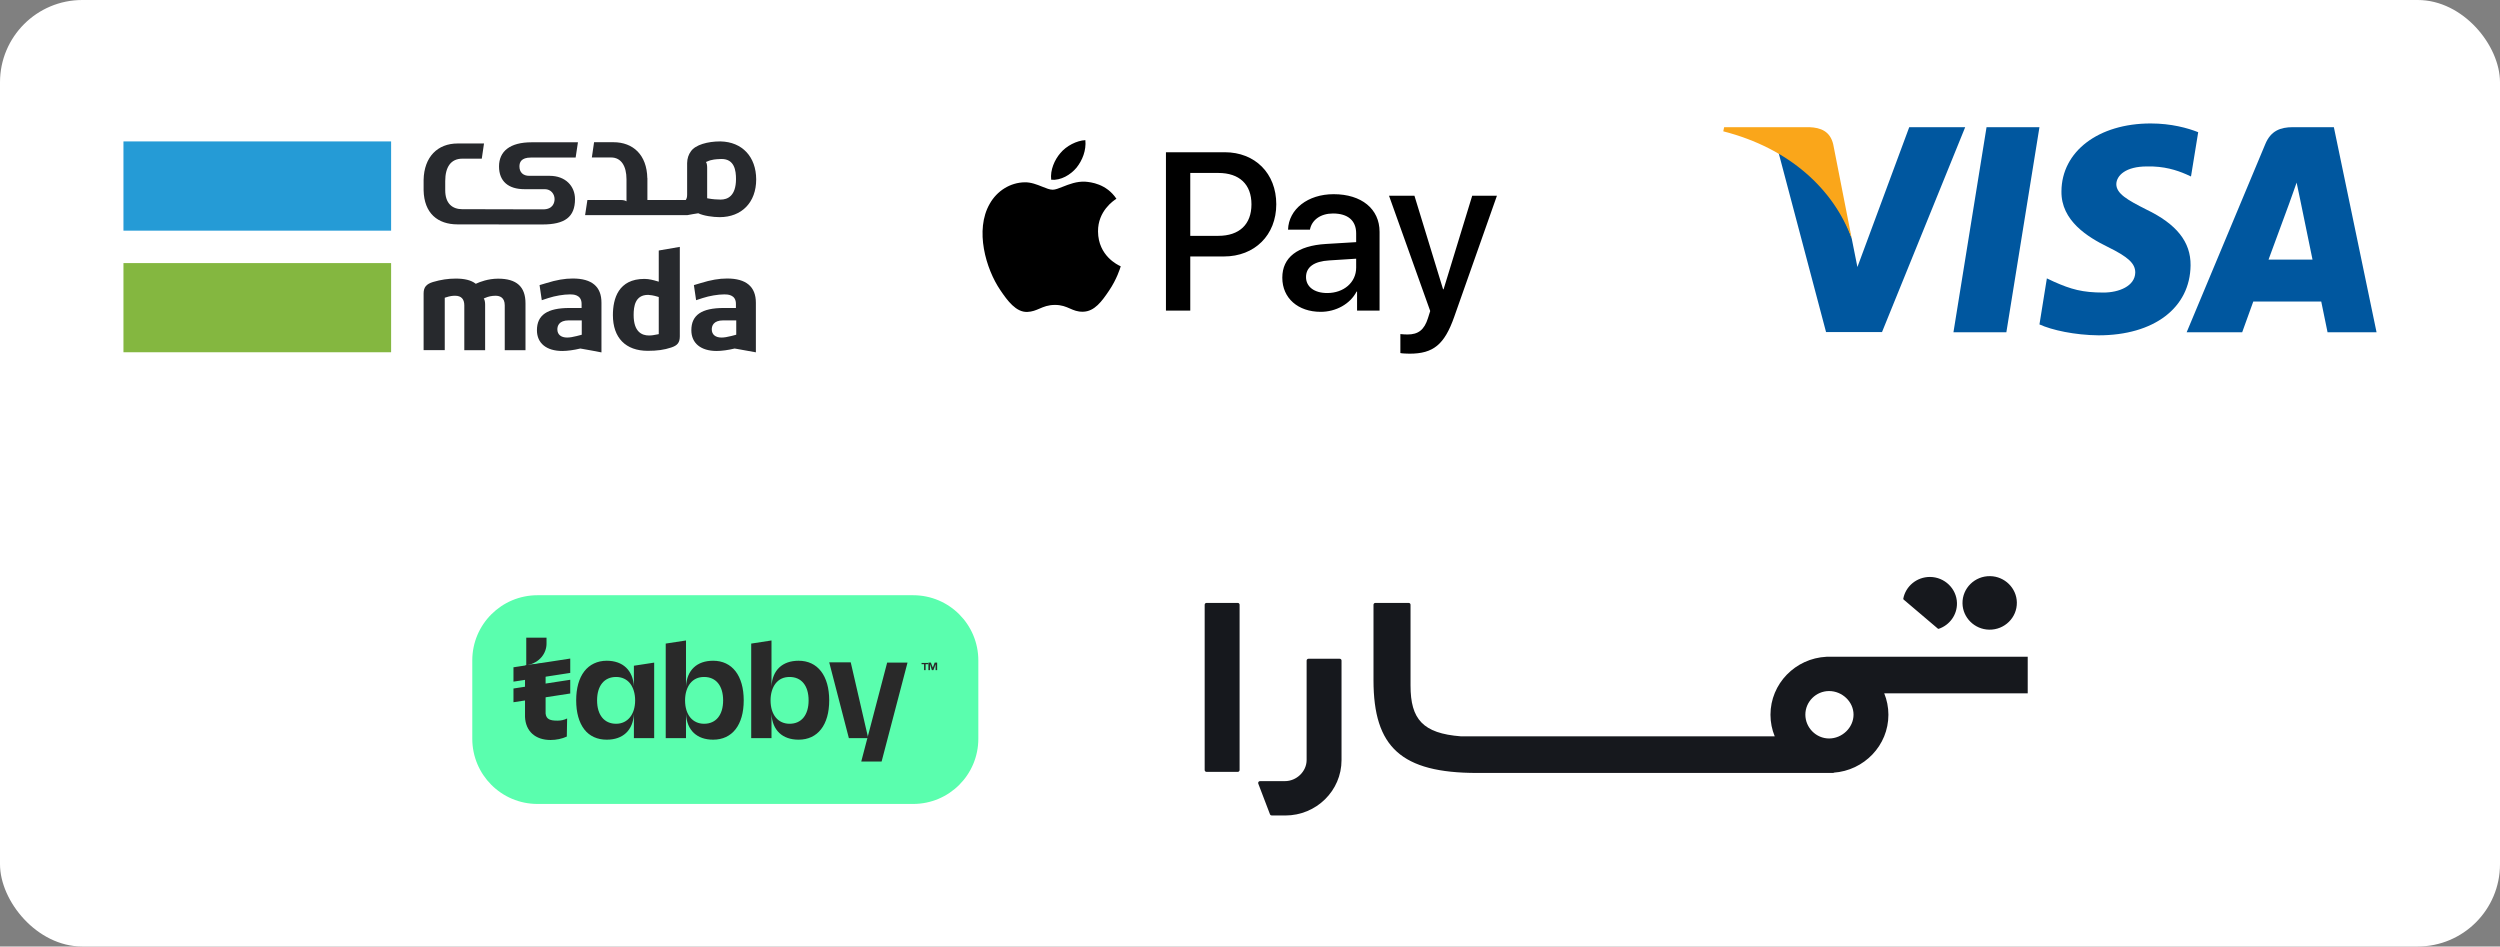
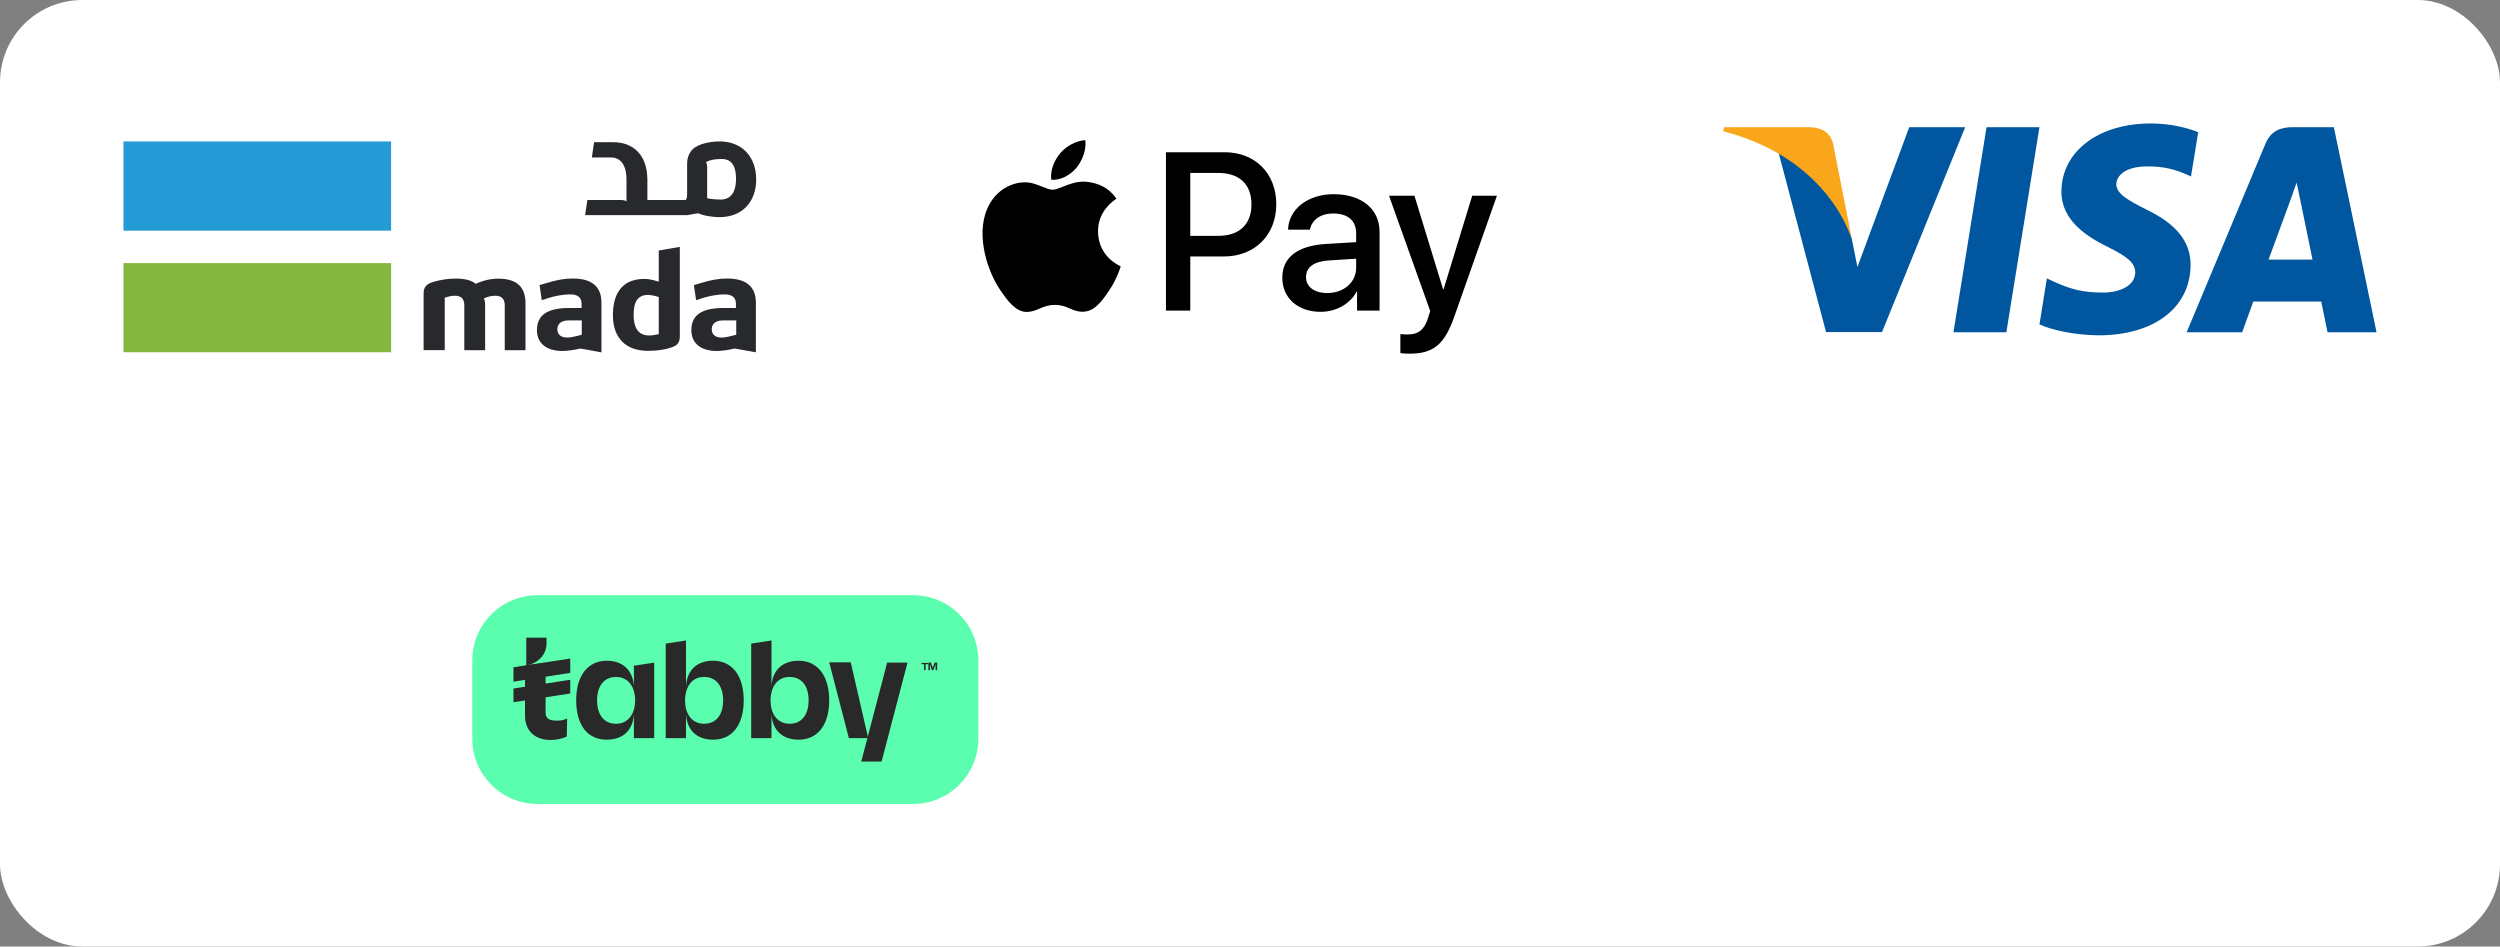
<svg xmlns="http://www.w3.org/2000/svg" width="243" height="92" viewBox="0 0 243 92" fill="none">
  <rect x="0" y="0" width="243" height="92" fill="#808080" stroke="none" />
  <rect width="243" height="92" rx="8" fill="white" />
  <path d="M38.016 25.572H12V34.239H38.016V25.572Z" fill="#84B740" />
  <path d="M38.016 13.746H12V22.42H38.016V13.746Z" fill="#259BD6" />
  <path d="M64.031 32.477L63.915 32.501C63.514 32.578 63.367 32.609 63.073 32.609C62.394 32.609 61.59 32.261 61.59 30.624C61.59 29.782 61.729 28.662 62.996 28.662H63.004C63.22 28.677 63.467 28.7 63.931 28.839L64.031 28.87V32.477ZM64.24 24.313L64.031 24.351V27.379L63.846 27.325L63.792 27.31C63.583 27.248 63.104 27.109 62.641 27.109C60.107 27.109 59.574 29.025 59.574 30.631C59.574 32.833 60.81 34.1 62.965 34.1C63.877 34.1 64.549 34.007 65.228 33.783C65.854 33.582 66.078 33.296 66.078 32.686V23.996C65.476 24.104 64.85 24.212 64.24 24.313Z" fill="#27292D" />
  <path d="M71.563 32.532L71.455 32.563L71.069 32.663C70.706 32.756 70.381 32.81 70.134 32.81C69.539 32.81 69.184 32.516 69.184 32.014C69.184 31.69 69.331 31.141 70.304 31.141H71.563V32.532ZM70.675 27.071C69.894 27.071 69.091 27.21 68.095 27.519L67.446 27.712L67.662 29.179L68.296 28.971C68.96 28.755 69.786 28.615 70.404 28.615C70.682 28.615 71.532 28.615 71.532 29.535V29.936H70.35C68.195 29.936 67.199 30.624 67.199 32.099C67.199 33.358 68.118 34.115 69.663 34.115C70.142 34.115 70.806 34.023 71.378 33.883L71.409 33.876L71.439 33.883L71.632 33.914C72.235 34.023 72.861 34.131 73.471 34.246V29.427C73.471 27.866 72.529 27.071 70.675 27.071Z" fill="#27292D" />
  <path d="M56.554 32.532L56.446 32.563L56.06 32.663C55.697 32.756 55.38 32.81 55.125 32.81C54.53 32.81 54.175 32.516 54.175 32.014C54.175 31.69 54.322 31.141 55.287 31.141H56.547V32.532H56.554ZM55.674 27.071C54.886 27.071 54.09 27.21 53.094 27.519L52.445 27.712L52.661 29.179L53.294 28.971C53.959 28.755 54.785 28.615 55.403 28.615C55.681 28.615 56.531 28.615 56.531 29.535V29.936H55.349C53.194 29.936 52.19 30.624 52.19 32.099C52.19 33.358 53.109 34.115 54.662 34.115C55.141 34.115 55.805 34.023 56.377 33.883L56.407 33.876L56.438 33.883L56.624 33.914C57.234 34.023 57.852 34.131 58.462 34.254V29.434C58.47 27.858 57.528 27.071 55.674 27.071Z" fill="#27292D" />
  <path d="M48.42 27.086C47.439 27.086 46.628 27.41 46.327 27.549L46.25 27.588L46.18 27.534C45.763 27.233 45.153 27.078 44.303 27.078C43.554 27.078 42.851 27.186 42.086 27.41C41.43 27.611 41.175 27.928 41.175 28.523V34.03H43.23V28.94L43.33 28.909C43.747 28.77 43.994 28.747 44.234 28.747C44.828 28.747 45.13 29.063 45.13 29.681V34.038H47.154V29.596C47.154 29.334 47.099 29.179 47.092 29.148L47.022 29.017L47.161 28.955C47.47 28.816 47.81 28.747 48.165 28.747C48.575 28.747 49.061 28.909 49.061 29.681V34.038H51.078V29.48C51.078 27.866 50.212 27.086 48.42 27.086Z" fill="#27292D" />
  <path d="M70.049 19.4C69.748 19.4 69.246 19.369 68.852 19.292L68.736 19.269V16.295C68.736 16.048 68.689 15.893 68.682 15.87L68.62 15.746L68.751 15.692C68.782 15.677 68.813 15.669 68.852 15.654L68.875 15.638C68.921 15.623 68.968 15.607 69.014 15.592C69.037 15.584 69.052 15.576 69.068 15.576C69.524 15.453 69.941 15.468 70.126 15.453H70.134C71.393 15.453 71.54 16.573 71.54 17.415C71.532 19.052 70.721 19.4 70.049 19.4ZM70.041 13.746C70.026 13.746 70.003 13.746 69.987 13.746C68.805 13.746 67.593 14.07 67.16 14.704C66.928 15.013 66.797 15.399 66.789 15.855V18.921C66.789 19.184 66.735 19.284 66.727 19.307L66.658 19.439H62.927V17.307H62.919C62.873 15.059 61.544 13.823 59.621 13.823H59.397H57.744C57.667 14.371 57.605 14.758 57.528 15.306H59.397C60.378 15.306 60.895 16.14 60.895 17.423V19.57L60.764 19.5C60.741 19.493 60.579 19.439 60.324 19.439H57.095C57.033 19.848 56.956 20.381 56.871 20.914H66.797C67.137 20.845 67.531 20.783 67.871 20.729C68.373 20.976 69.307 21.107 69.948 21.107C72.104 21.107 73.502 19.663 73.502 17.438C73.494 15.237 72.142 13.792 70.041 13.746Z" fill="#27292D" />
-   <path d="M52.638 21.818H52.73C54.886 21.818 55.89 21.107 55.89 19.354C55.89 18.095 54.971 17.09 53.426 17.09H51.441C50.846 17.09 50.49 16.751 50.49 16.179C50.49 15.793 50.637 15.314 51.611 15.314H55.952C56.044 14.75 56.091 14.395 56.176 13.831H51.664C49.563 13.831 48.505 14.711 48.505 16.179C48.505 17.631 49.425 18.388 50.969 18.388H52.955C53.549 18.388 53.905 18.859 53.905 19.354C53.905 19.678 53.758 20.35 52.792 20.35H52.46L46.103 20.335H44.944C43.963 20.335 43.276 19.779 43.276 18.489V17.6C43.276 16.256 43.809 15.422 44.944 15.422H46.829C46.914 14.85 46.968 14.487 47.045 13.947H44.697H44.473C42.55 13.947 41.221 15.237 41.175 17.484V17.569V18.489C41.221 20.736 42.55 21.81 44.473 21.81H44.697H46.35L49.795 21.818H51.85H52.638Z" fill="#27292D" />
  <path fill-rule="evenodd" clip-rule="evenodd" d="M104.638 16.298C104.052 16.999 103.114 17.552 102.177 17.473C102.06 16.525 102.518 15.518 103.056 14.896C103.642 14.175 104.667 13.661 105.497 13.622C105.595 14.609 105.214 15.577 104.638 16.298ZM105.488 17.66C104.662 17.612 103.908 17.912 103.299 18.153C102.907 18.309 102.576 18.441 102.323 18.441C102.04 18.441 101.694 18.302 101.307 18.146C100.798 17.942 100.217 17.708 99.608 17.72C98.212 17.739 96.912 18.539 96.199 19.813C94.734 22.361 95.819 26.133 97.235 28.207C97.928 29.233 98.758 30.359 99.852 30.32C100.334 30.301 100.68 30.153 101.038 29.999C101.45 29.822 101.879 29.638 102.548 29.638C103.194 29.638 103.603 29.817 103.997 29.989C104.371 30.153 104.73 30.31 105.263 30.3C106.396 30.28 107.109 29.273 107.802 28.246C108.551 27.144 108.879 26.068 108.929 25.905L108.935 25.886C108.935 25.886 108.925 25.881 108.909 25.873C108.658 25.757 106.746 24.872 106.728 22.499C106.71 20.507 108.245 19.498 108.486 19.339C108.501 19.329 108.511 19.323 108.515 19.319C107.539 17.858 106.015 17.7 105.488 17.66ZM113.33 30.191V14.797H119.044C121.993 14.797 124.054 16.851 124.054 19.853C124.054 22.854 121.954 24.928 118.966 24.928H115.694V30.191H113.33ZM115.694 16.811H118.419C120.47 16.811 121.642 17.917 121.642 19.862C121.642 21.808 120.47 22.924 118.409 22.924H115.694V16.811ZM131.858 28.345C131.233 29.549 129.856 30.31 128.371 30.31C126.174 30.31 124.64 28.987 124.64 26.992C124.64 25.017 126.125 23.881 128.869 23.714L131.819 23.536V22.687C131.819 21.433 131.008 20.751 129.563 20.751C128.371 20.751 127.502 21.373 127.326 22.321H125.197C125.265 20.326 127.121 18.875 129.631 18.875C132.336 18.875 134.094 20.307 134.094 22.529V30.191H131.907V28.345H131.858ZM129.006 28.483C127.746 28.483 126.945 27.871 126.945 26.933C126.945 25.965 127.717 25.402 129.191 25.313L131.819 25.145V26.014C131.819 27.456 130.608 28.483 129.006 28.483ZM141.351 30.794C140.404 33.489 139.32 34.378 137.015 34.378C136.839 34.378 136.253 34.358 136.116 34.319V32.472C136.263 32.492 136.624 32.512 136.81 32.512C137.855 32.512 138.441 32.068 138.802 30.912L139.017 30.231L135.012 19.023H137.483L140.267 28.118H140.316L143.099 19.023H145.502L141.351 30.794Z" fill="black" />
  <g clip-path="url(#clip0_1375_3822)">
    <path d="M195.018 32.297H189.875L193.092 12.361H198.235L195.018 32.297Z" fill="#00579F" />
    <path d="M213.665 12.849C212.65 12.445 211.041 12 209.051 12C203.972 12 200.395 14.714 200.373 18.595C200.33 21.459 202.934 23.049 204.881 24.004C206.871 24.98 207.547 25.616 207.547 26.486C207.527 27.821 205.939 28.437 204.458 28.437C202.405 28.437 201.304 28.12 199.632 27.377L198.955 27.058L198.235 31.533C199.441 32.084 201.664 32.573 203.972 32.594C209.369 32.594 212.883 29.922 212.924 25.786C212.945 23.517 211.57 21.778 208.607 20.357C206.808 19.445 205.706 18.829 205.706 17.896C205.727 17.048 206.638 16.179 208.669 16.179C210.341 16.136 211.569 16.539 212.5 16.942L212.965 17.154L213.665 12.849Z" fill="#00579F" />
    <path d="M220.501 25.235C220.925 24.089 222.555 19.657 222.555 19.657C222.534 19.699 222.978 18.49 223.232 17.748L223.591 19.466C223.591 19.466 224.565 24.238 224.777 25.235C223.973 25.235 221.517 25.235 220.501 25.235ZM226.851 12.361H222.872C221.645 12.361 220.713 12.722 220.183 14.015L212.543 32.297H217.94C217.94 32.297 218.829 29.836 219.02 29.306C219.612 29.306 224.862 29.306 225.624 29.306C225.772 30.006 226.238 32.297 226.238 32.297H231.001L226.851 12.361Z" fill="#00579F" />
    <path d="M185.578 12.361L180.54 25.956L179.99 23.198C179.058 20.017 176.137 16.561 172.878 14.842L177.492 32.276H182.932L191.017 12.361H185.578Z" fill="#00579F" />
    <path d="M175.863 12.361H167.587L167.502 12.764C173.958 14.418 178.233 18.406 179.99 23.199L178.191 14.037C177.895 12.764 176.984 12.403 175.863 12.361Z" fill="#FAA61A" />
  </g>
  <rect x="39.906" y="51.856" width="61.188" height="32.288" rx="4" fill="white" />
  <path d="M88.756 78.144H52.244C48.726 78.144 45.906 75.293 45.906 71.806V64.194C45.906 60.676 48.756 57.856 52.244 57.856H88.756C92.274 57.856 95.094 60.707 95.094 64.194V71.806C95.094 75.293 92.274 78.144 88.756 78.144Z" fill="#5AFEAE" />
  <path d="M86.239 64.376L83.722 73.989V74.019H85.693L88.21 64.406H86.239V64.376ZM55.125 69.835C54.822 69.986 54.518 70.047 54.185 70.047C53.487 70.047 53.093 69.926 53.032 69.349V69.319C53.032 69.289 53.032 69.289 53.032 69.258V67.591V67.409V66.226V65.741V65.559V64.437L51.273 64.649C52.456 64.406 53.123 63.496 53.123 62.556V61.98H51.152V64.679L51.031 64.71V69.683C51.091 71.078 52.032 71.927 53.517 71.927C54.063 71.927 54.639 71.806 55.094 71.594L55.125 69.835Z" fill="#292929" />
  <path d="M55.428 64.012L49.909 64.861V66.256L55.428 65.407V64.012ZM55.428 66.074L49.909 66.923V68.257L55.428 67.408V66.074ZM61.615 66.711C61.524 65.164 60.553 64.224 58.977 64.224C58.067 64.224 57.309 64.588 56.793 65.255C56.278 65.922 56.005 66.893 56.005 68.076C56.005 69.258 56.278 70.229 56.793 70.896C57.309 71.563 58.067 71.897 58.977 71.897C60.553 71.897 61.524 70.987 61.615 69.41V71.745H63.586V64.406L61.615 64.709V66.711ZM61.736 68.076C61.736 69.44 61.008 70.35 59.886 70.35C58.734 70.35 58.036 69.501 58.036 68.076C58.036 66.65 58.734 65.801 59.886 65.801C60.432 65.801 60.917 66.013 61.251 66.438C61.554 66.832 61.736 67.408 61.736 68.076ZM69.318 64.224C67.741 64.224 66.77 65.134 66.679 66.711V62.253L64.708 62.556V71.745H66.679V69.41C66.77 70.987 67.741 71.897 69.318 71.897C71.168 71.897 72.29 70.471 72.29 68.076C72.29 65.68 71.168 64.224 69.318 64.224ZM68.438 70.35C67.316 70.35 66.588 69.471 66.588 68.076C66.588 67.408 66.77 66.832 67.073 66.438C67.407 66.013 67.862 65.801 68.438 65.801C69.591 65.801 70.288 66.65 70.288 68.076C70.288 69.501 69.591 70.35 68.438 70.35ZM77.627 64.224C76.05 64.224 75.079 65.134 74.989 66.711V62.253L73.017 62.556V71.745H74.989V69.41C75.079 70.987 76.05 71.897 77.627 71.897C79.477 71.897 80.599 70.471 80.599 68.076C80.599 65.68 79.477 64.224 77.627 64.224ZM76.748 70.35C75.625 70.35 74.898 69.471 74.898 68.076C74.898 67.408 75.079 66.832 75.383 66.438C75.716 66.013 76.171 65.801 76.748 65.801C77.9 65.801 78.597 66.65 78.597 68.076C78.597 69.501 77.9 70.35 76.748 70.35ZM80.599 64.376H82.691L84.389 71.745H82.509L80.599 64.376ZM89.818 65.134V64.558H89.575V64.436H90.212V64.558H89.969V65.134H89.818ZM90.242 65.134V64.406H90.485L90.606 64.74C90.637 64.831 90.667 64.861 90.667 64.891C90.667 64.861 90.697 64.831 90.728 64.74L90.849 64.406H91.091V65.134H90.94V64.558L90.728 65.134H90.576L90.394 64.558V65.134H90.242Z" fill="#292929" />
-   <path d="M111.094 58C111.094 54.229 111.094 52.343 112.266 51.172C113.437 50 115.323 50 119.094 50H195.094C198.865 50 200.751 50 201.923 51.172C203.094 52.343 203.094 54.229 203.094 58V78C203.094 81.771 203.094 83.657 201.923 84.828C200.751 86 198.865 86 195.094 86H119.094C115.323 86 113.437 86 112.266 84.828C111.094 83.657 111.094 81.771 111.094 78V58Z" fill="white" />
+   <path d="M111.094 58C111.094 54.229 111.094 52.343 112.266 51.172C113.437 50 115.323 50 119.094 50H195.094C198.865 50 200.751 50 201.923 51.172C203.094 52.343 203.094 54.229 203.094 58V78C203.094 81.771 203.094 83.657 201.923 84.828C200.751 86 198.865 86 195.094 86H119.094C115.323 86 113.437 86 112.266 84.828C111.094 83.657 111.094 81.771 111.094 78Z" fill="white" />
  <g clip-path="url(#clip1_1375_3822)">
    <path d="M120.489 58.781V74.848C120.489 74.946 120.407 75.027 120.307 75.027H117.276C117.176 75.027 117.094 74.946 117.094 74.848V58.781C117.094 58.683 117.176 58.602 117.276 58.602H120.307C120.409 58.602 120.489 58.683 120.489 58.781ZM130.217 64.03H127.186C127.086 64.03 127.004 64.111 127.004 64.209V73.873C127.004 74.989 126.022 75.925 124.9 75.925H122.474C122.346 75.925 122.26 76.051 122.303 76.166L123.441 79.145C123.467 79.215 123.534 79.26 123.609 79.26L124.928 79.266C127.949 79.266 130.397 76.856 130.397 73.882V64.209C130.399 64.108 130.317 64.03 130.217 64.03ZM193.346 61.204C194.844 61.232 196.066 60.029 196.038 58.553C196.012 57.163 194.859 56.026 193.447 56.001C191.949 55.973 190.727 57.176 190.755 58.651C190.779 60.044 191.934 61.179 193.346 61.204ZM188.359 61.102C188.385 61.123 188.42 61.132 188.452 61.119C189.499 60.759 190.243 59.769 190.217 58.609C190.184 57.214 189.012 56.086 187.596 56.079C186.305 56.075 185.228 56.984 184.999 58.189C184.993 58.221 185.006 58.255 185.032 58.277L188.359 61.102ZM197.435 64.01V67.211C197.435 67.309 197.352 67.39 197.253 67.39H183.146C183.408 68.035 183.553 68.739 183.553 69.476C183.553 72.457 181.193 74.901 178.218 75.104L178.253 75.131H143.578C136.202 75.131 133.504 72.623 133.504 66.118V58.781C133.504 58.683 133.586 58.602 133.686 58.602H136.923C137.022 58.602 137.104 58.683 137.104 58.781V66.642C137.104 69.915 138.306 71.284 141.995 71.571H172.503C172.237 70.922 172.09 70.215 172.09 69.474C172.09 66.459 174.506 63.987 177.533 63.838L177.528 63.832H197.253C197.355 63.832 197.435 63.91 197.435 64.01ZM180.164 69.463C180.164 68.205 179.057 67.17 177.788 67.17C176.519 67.17 175.481 68.205 175.481 69.463C175.481 70.722 176.519 71.78 177.788 71.78C179.057 71.78 180.164 70.722 180.164 69.463Z" fill="#16181D" />
  </g>
  <defs>
    <clipPath id="clip0_1375_3822">
      <rect width="63.499" height="20.594" fill="white" transform="translate(167.502 12)" />
    </clipPath>
    <clipPath id="clip1_1375_3822">
-       <rect width="80" height="24" fill="white" transform="translate(117.094 56)" />
-     </clipPath>
+       </clipPath>
  </defs>
</svg>